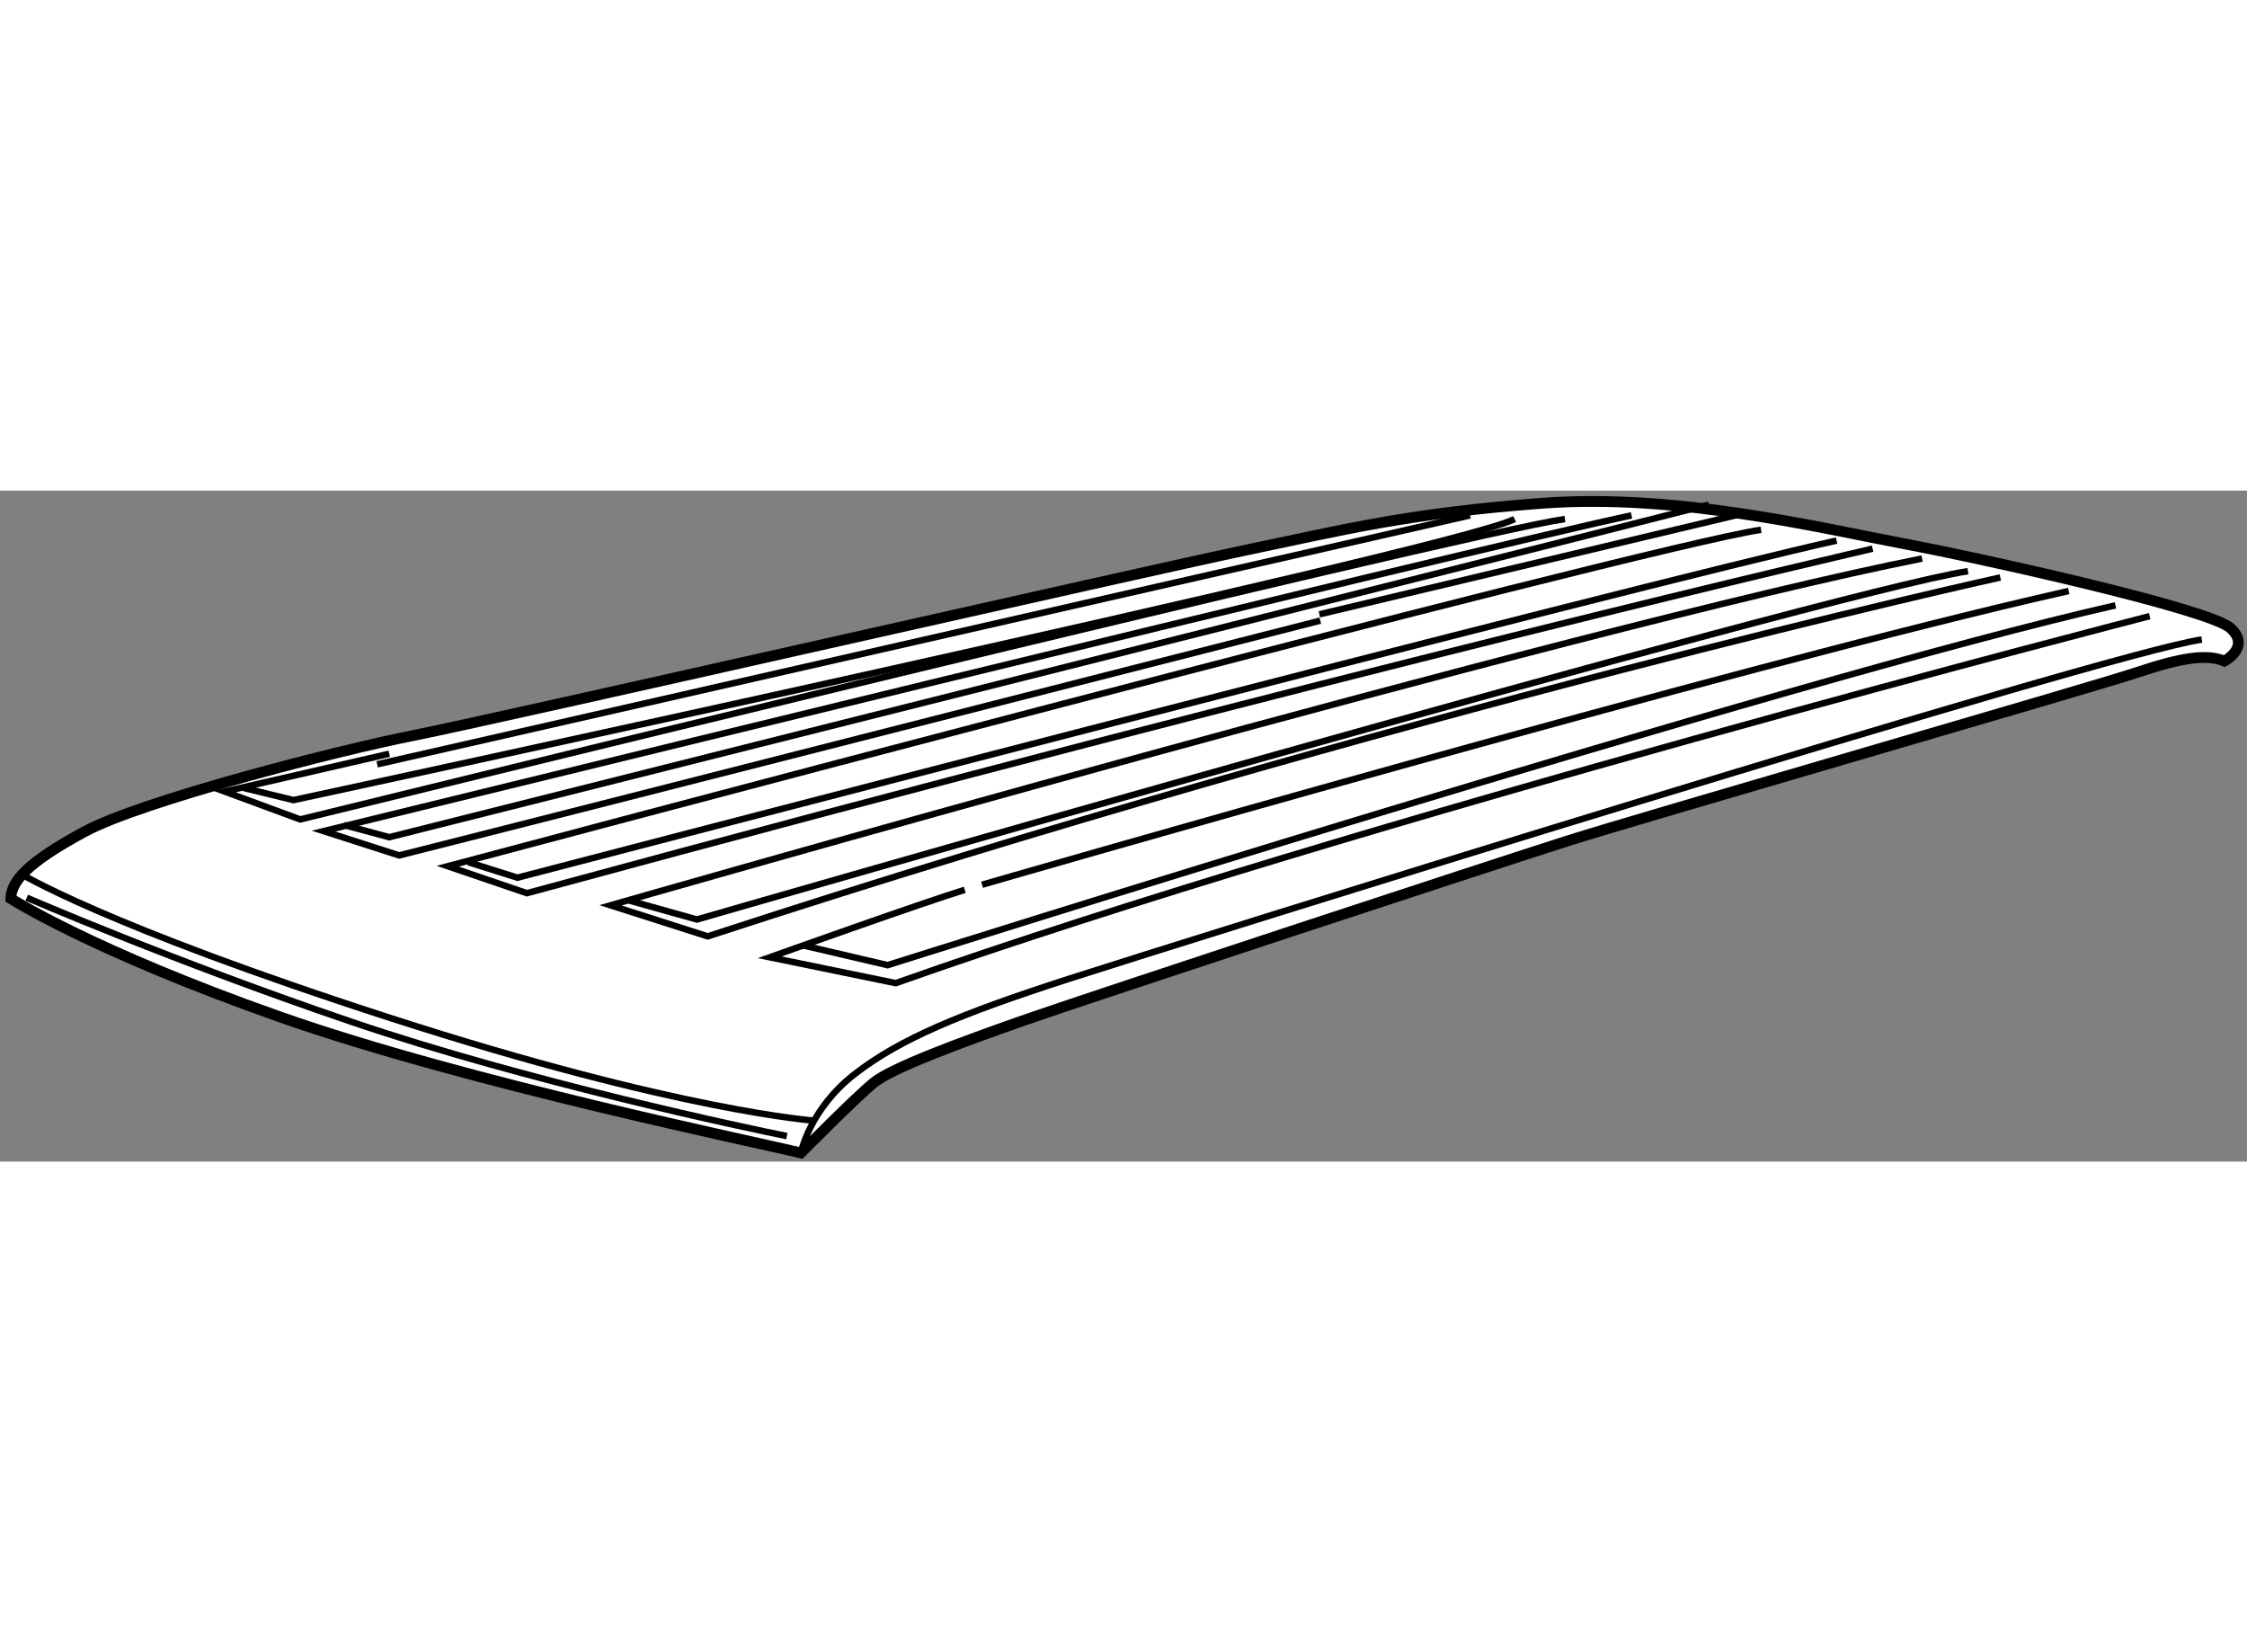
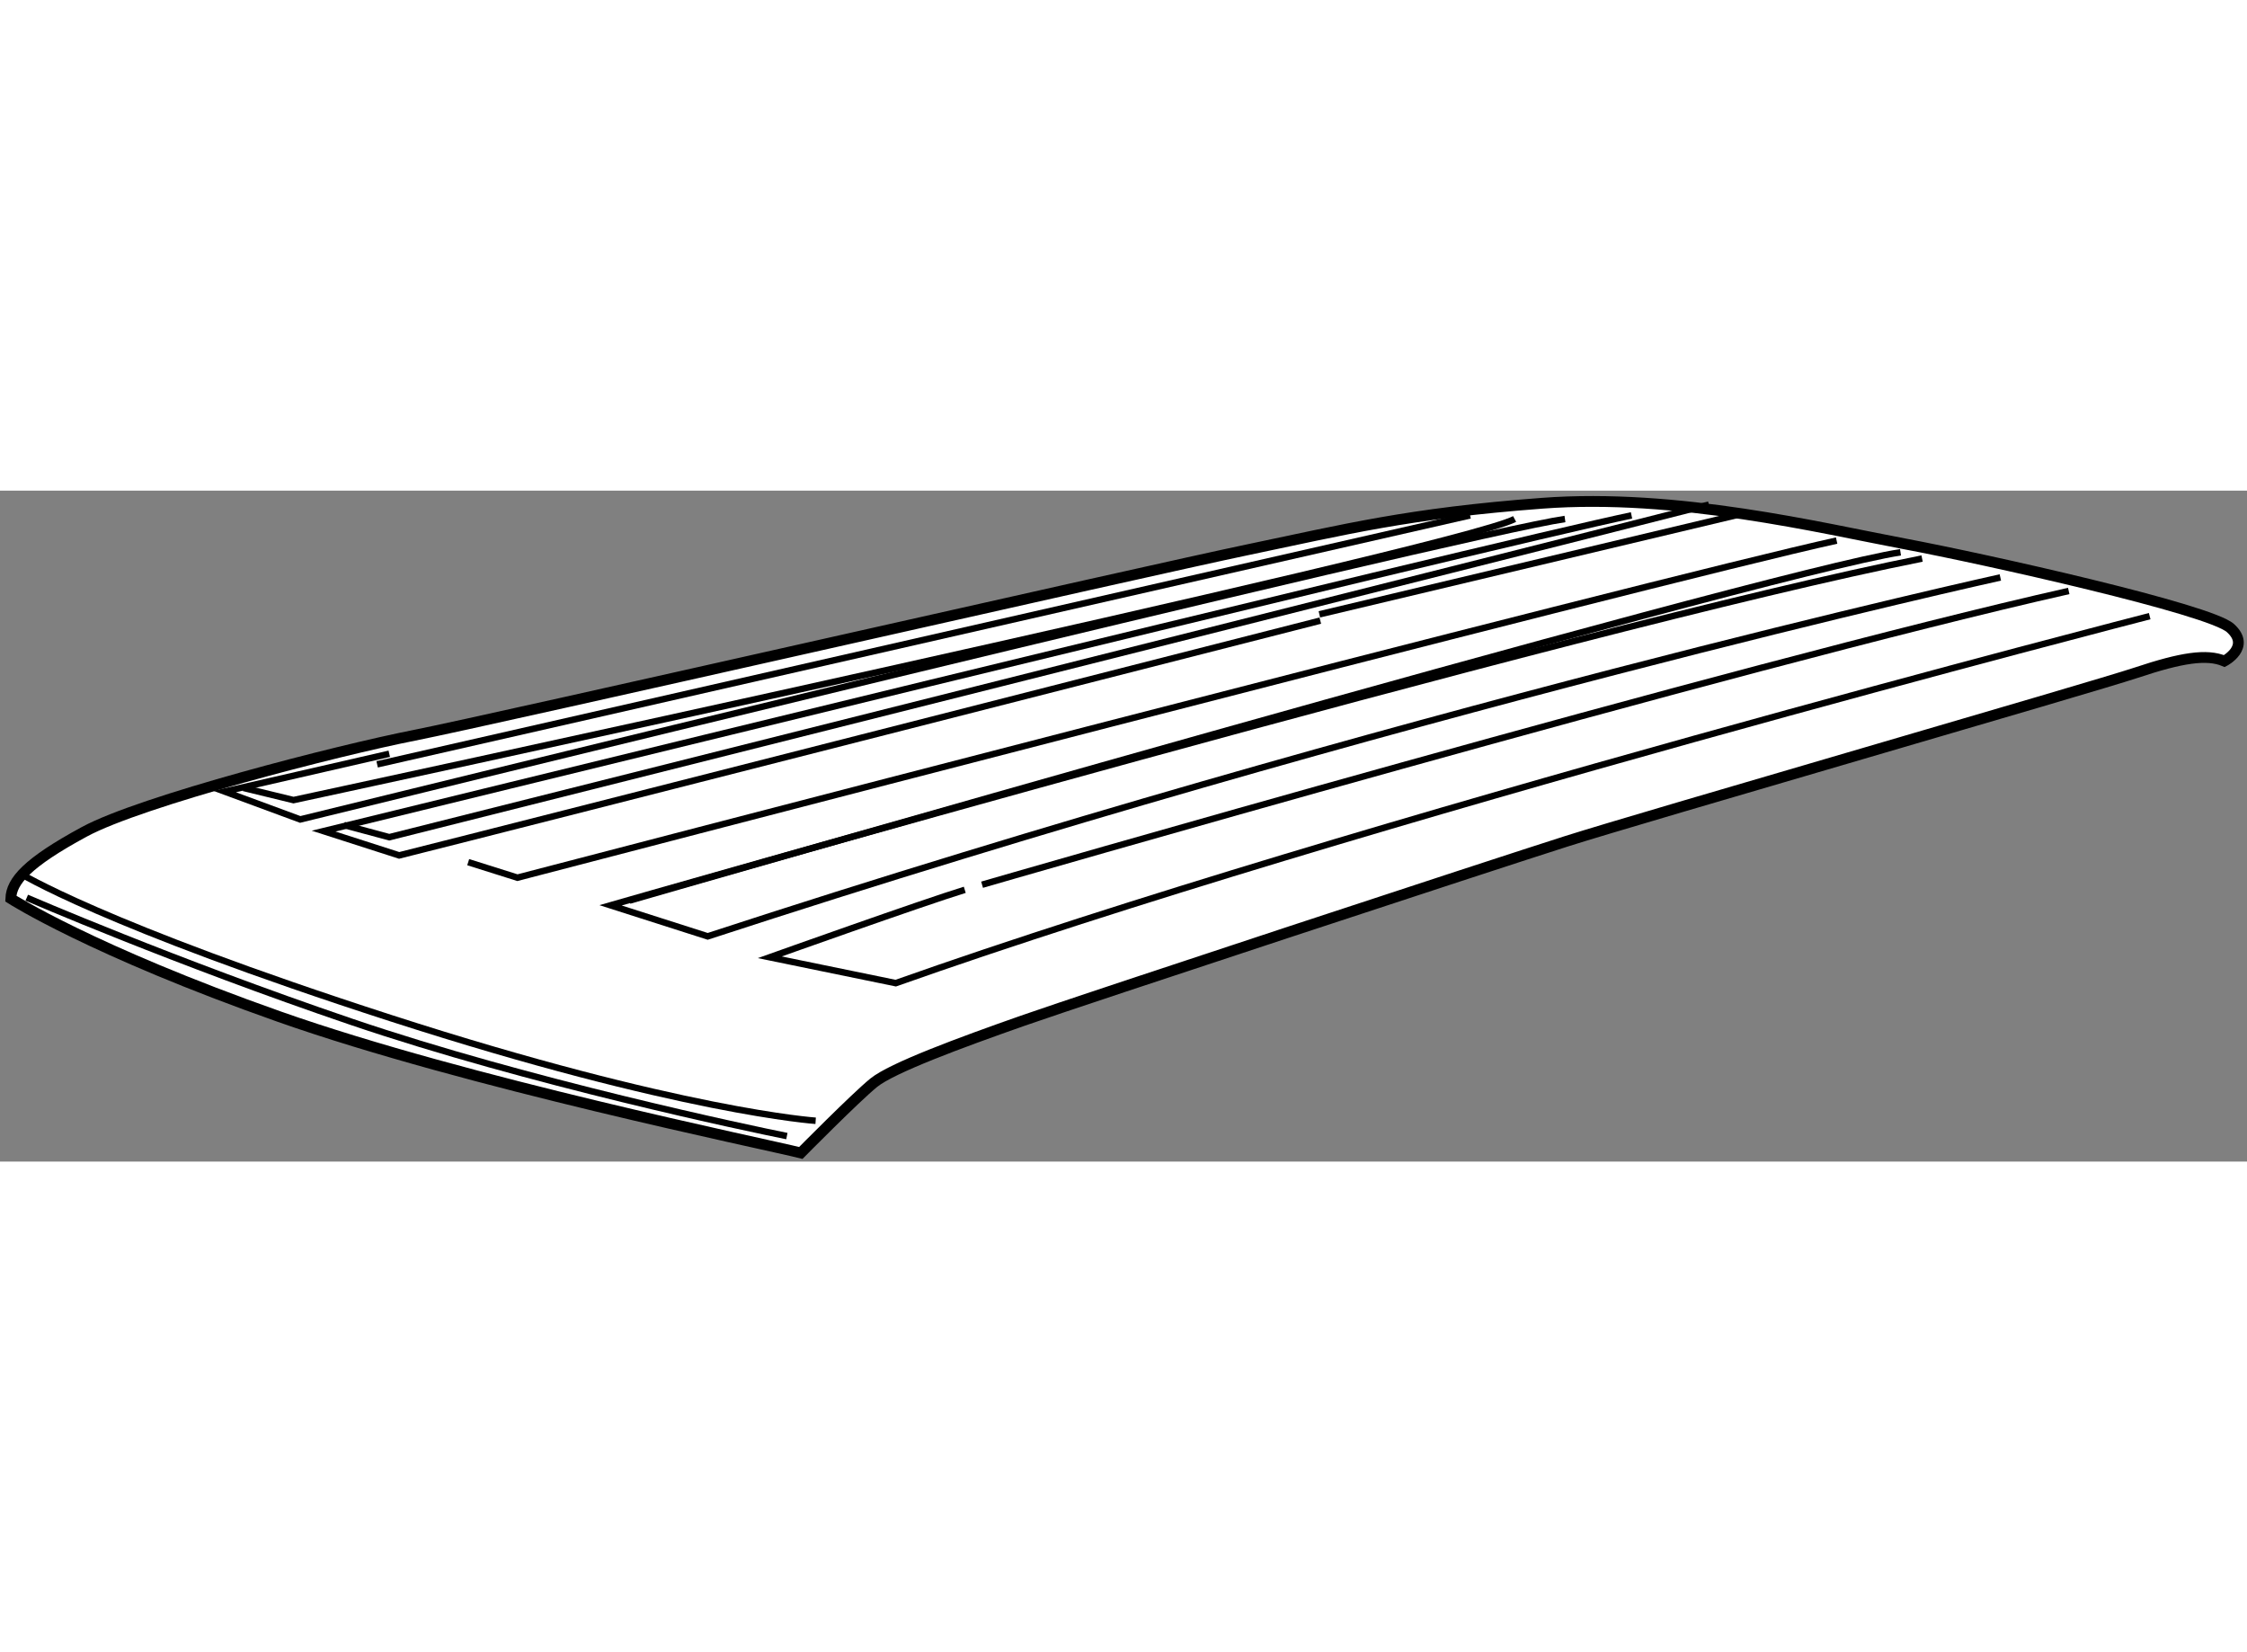
<svg xmlns="http://www.w3.org/2000/svg" version="1.1" x="0px" y="0px" width="244.8px" height="180px" viewBox="79.094 20.937 104.081 31.078" enable-background="new 0 0 244.8 180" xml:space="preserve">
  <rect x="79.094" y="20.937" width="104.081" height="31.078" fill="#808080" stroke="none" />
  <g>
    <path fill="#FFFFFF" stroke="#000000" stroke-width="0.5" d="M116.188,51.615c0,0,2.531-2.563,3.375-3.25s3.969-1.844,6.906-2.875    s21.75-7.219,25.188-8.313s24.344-7.125,26.406-7.813s3.25-0.875,4.063-0.531c0,0,1.25-0.656,0.281-1.531    s-11.313-3.188-15.125-3.906s-10.5-2.344-16.75-1.875s-9.156,1.219-13.656,2.156s-35.094,7.906-38.594,8.594    S85.656,35.302,83,36.74s-3.375,2.281-3.406,3.094c0,0,3.75,2.406,12.438,5.469S114.438,51.177,116.188,51.615z" />
    <path fill="none" stroke="#000000" stroke-width="0.3" d="M80.333,39.792c0,0,6.833,2.958,15.042,5.75s18.5,4.958,20.167,5.292" />
    <path fill="none" stroke="#000000" stroke-width="0.3" d="M79.958,38.625c0,0,3.833,2.417,17.25,6.75s19.667,4.75,19.667,4.75" />
-     <path fill="none" stroke="#000000" stroke-width="0.3" d="M116.188,51.615c0,0,0.406-2.031,2.5-3.656s4.875-2.781,9.906-4.406    s48.239-15.135,52.489-15.719" />
-     <path fill="none" stroke="#000000" stroke-width="0.3" d="M116.267,41.995l3.941,0.922c0,0,42.125-13.333,56.875-16.667" />
    <path fill="none" stroke="#000000" stroke-width="0.3" d="M178.667,26.75c0,0-36.917,9.5-58.083,17l-5.833-1.198    c0,0,7.094-2.531,9.031-3.125" />
    <path fill="none" stroke="#000000" stroke-width="0.3" d="M124.584,39.191c0,0,35.166-10.191,50.333-13.607" />
-     <path fill="none" stroke="#000000" stroke-width="0.3" d="M108.25,39.927l3.125,0.875c0,0,52.375-15.135,58.875-16.135" />
+     <path fill="none" stroke="#000000" stroke-width="0.3" d="M108.25,39.927c0,0,52.375-15.135,58.875-16.135" />
    <path fill="none" stroke="#000000" stroke-width="0.3" d="M171.75,24.958c0,0-27.75,6.125-59.875,16.625l-4.5-1.438    c0,0,45-12.938,60.75-16.063" />
    <path fill="none" stroke="#000000" stroke-width="0.3" d="M100.781,38.146l2.281,0.719c0,0,52.771-13.782,61.104-15.615" />
-     <path fill="none" stroke="#000000" stroke-width="0.3" d="M165.833,23.625c0,0-23.708,5.458-62.333,15.958l-3.667-1.25    c0,0,55.583-14.833,60.833-15.583" />
    <line fill="none" stroke="#000000" stroke-width="0.3" x1="159.833" y1="22" x2="140.208" y2="26.667" />
    <path fill="none" stroke="#000000" stroke-width="0.3" d="M140.25,26.958c0,0-37.5,9.583-42.667,10.875l-3.5-1.125    c0,0,54.583-13.375,60.583-14.625" />
    <path fill="none" stroke="#000000" stroke-width="0.3" d="M95.031,36.427l2.094,0.563c0,0,55.292-13.906,61.125-15.406" />
    <path fill="none" stroke="#000000" stroke-width="0.3" d="M97.125,33.125l-7.625,1.75l3.5,1.292c0,0,53.916-13.25,58.583-13.917" />
    <line fill="none" stroke="#000000" stroke-width="0.3" x1="96.563" y1="33.615" x2="147.188" y2="22.083" />
    <path fill="none" stroke="#000000" stroke-width="0.3" d="M90.375,34.708l2.313,0.563c0,0,53.896-11.604,56.563-13.021" />
  </g>
</svg>